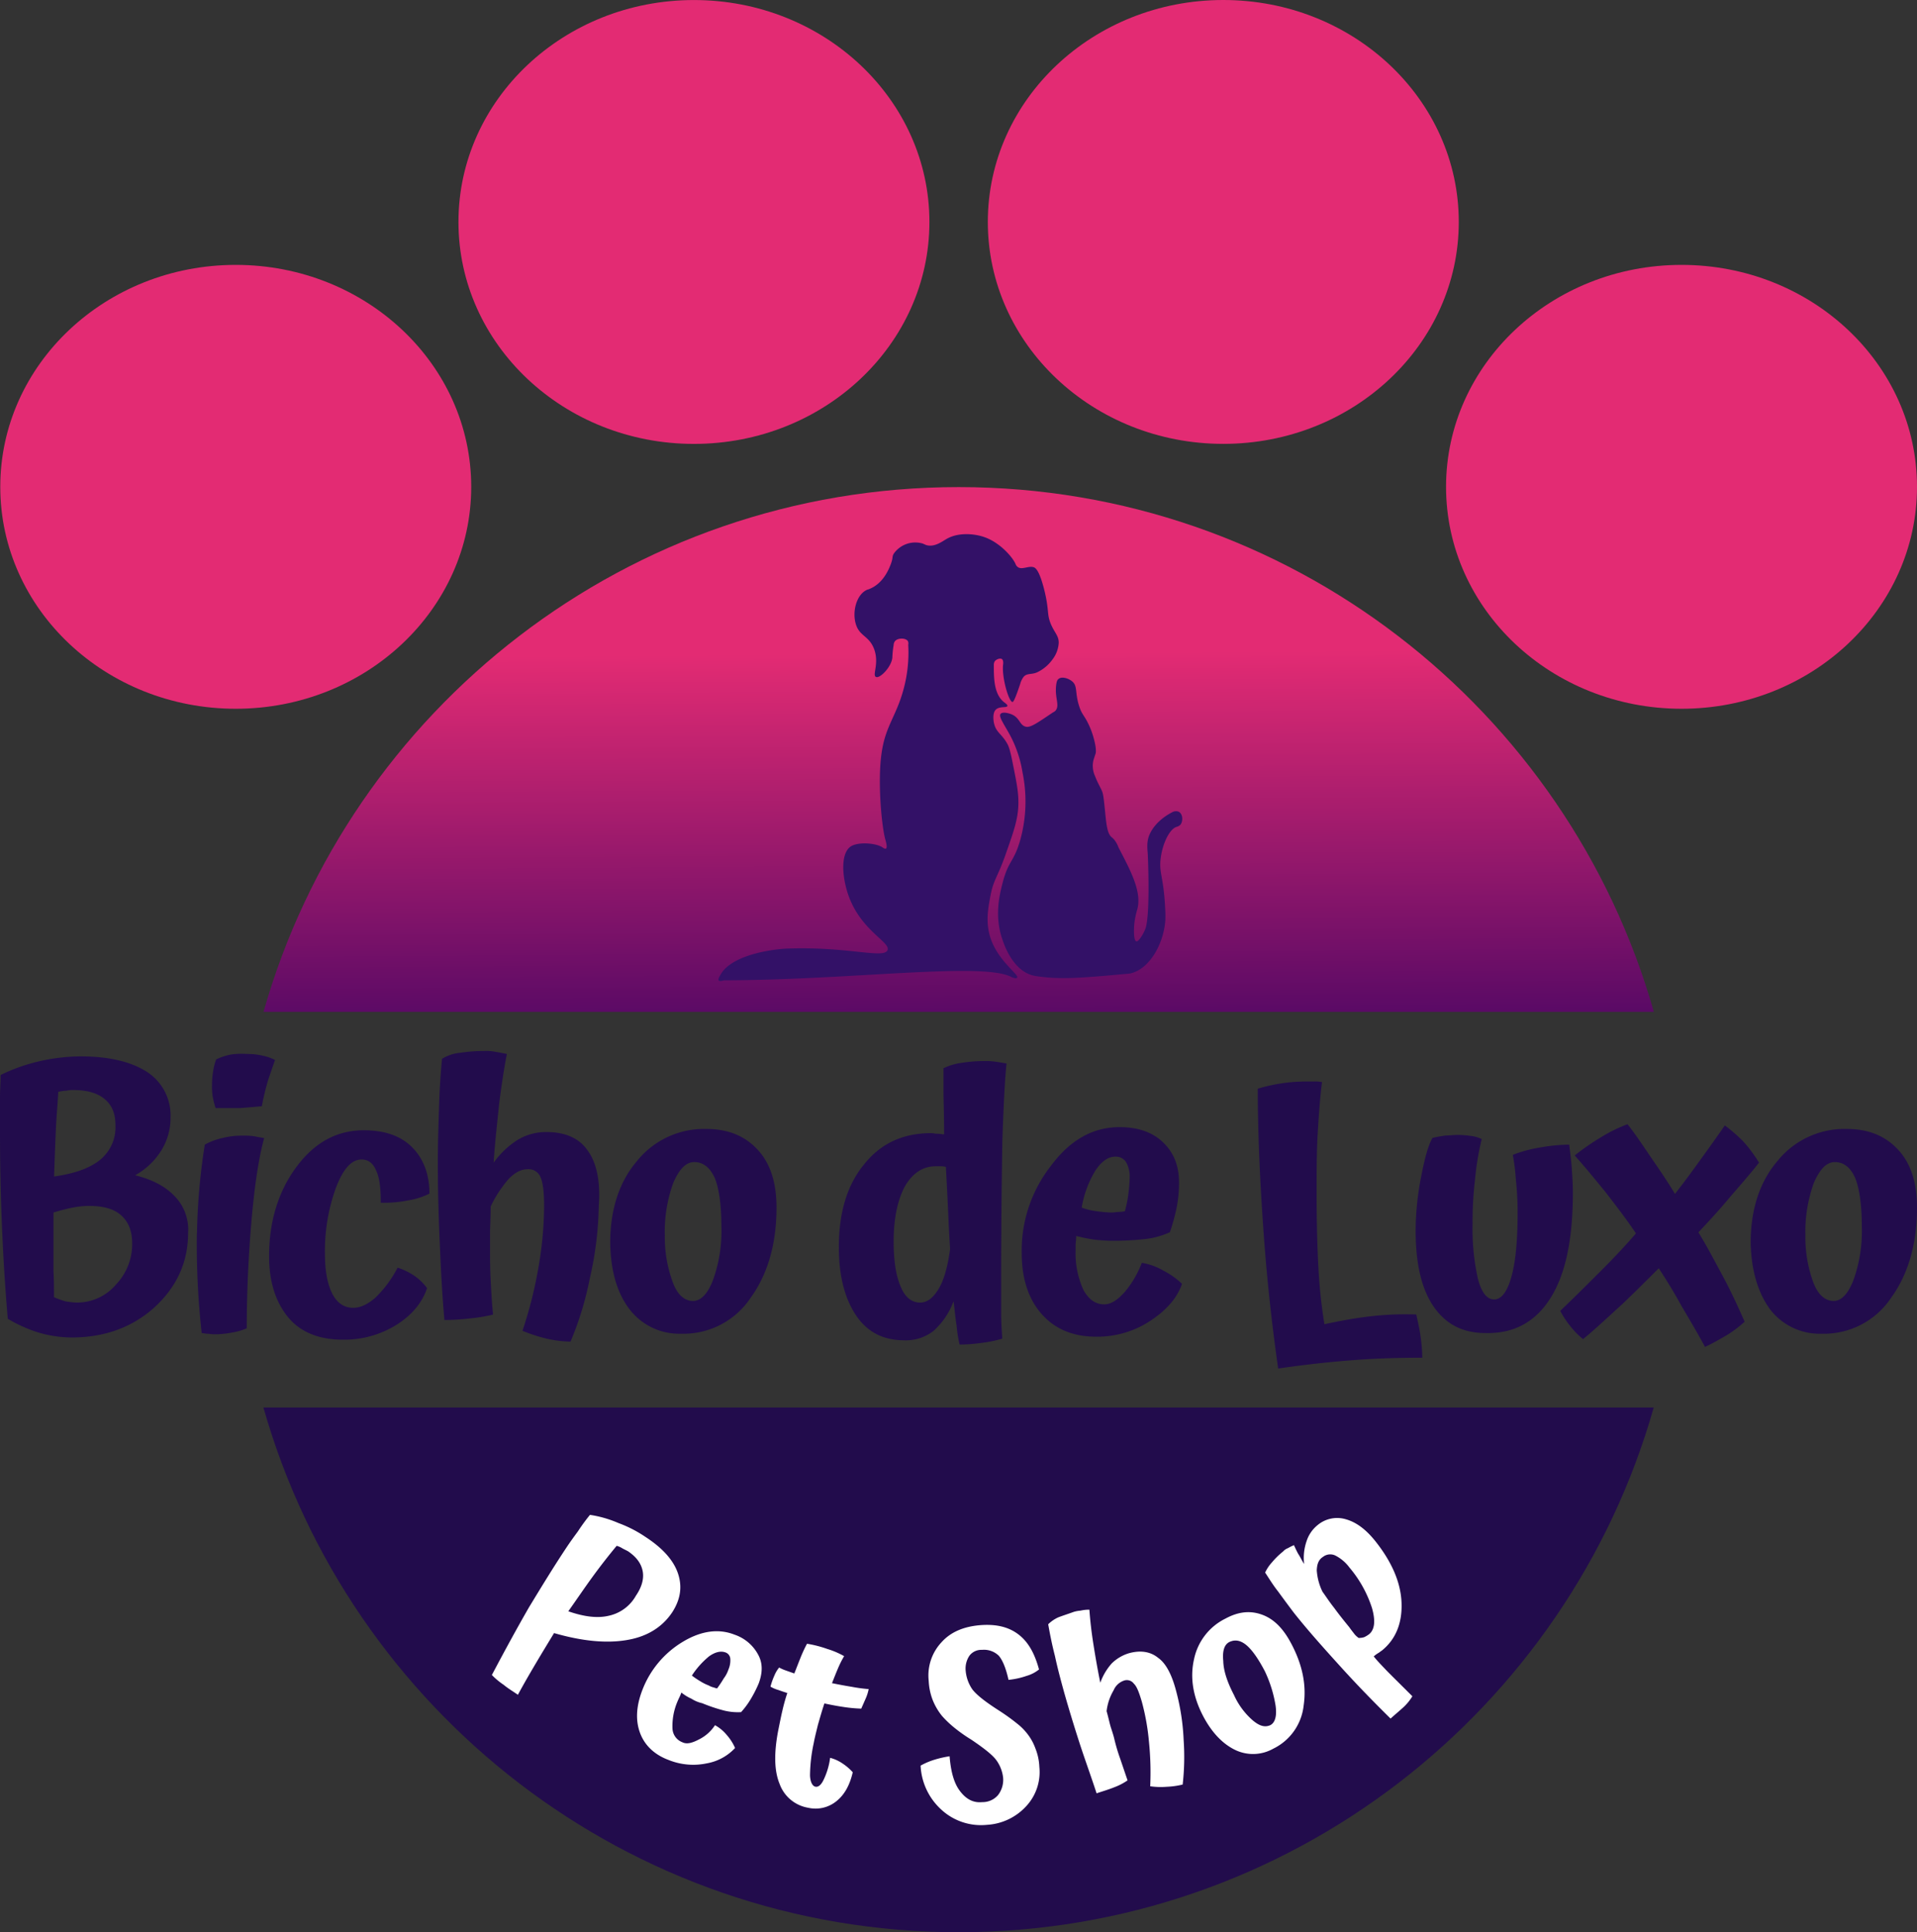
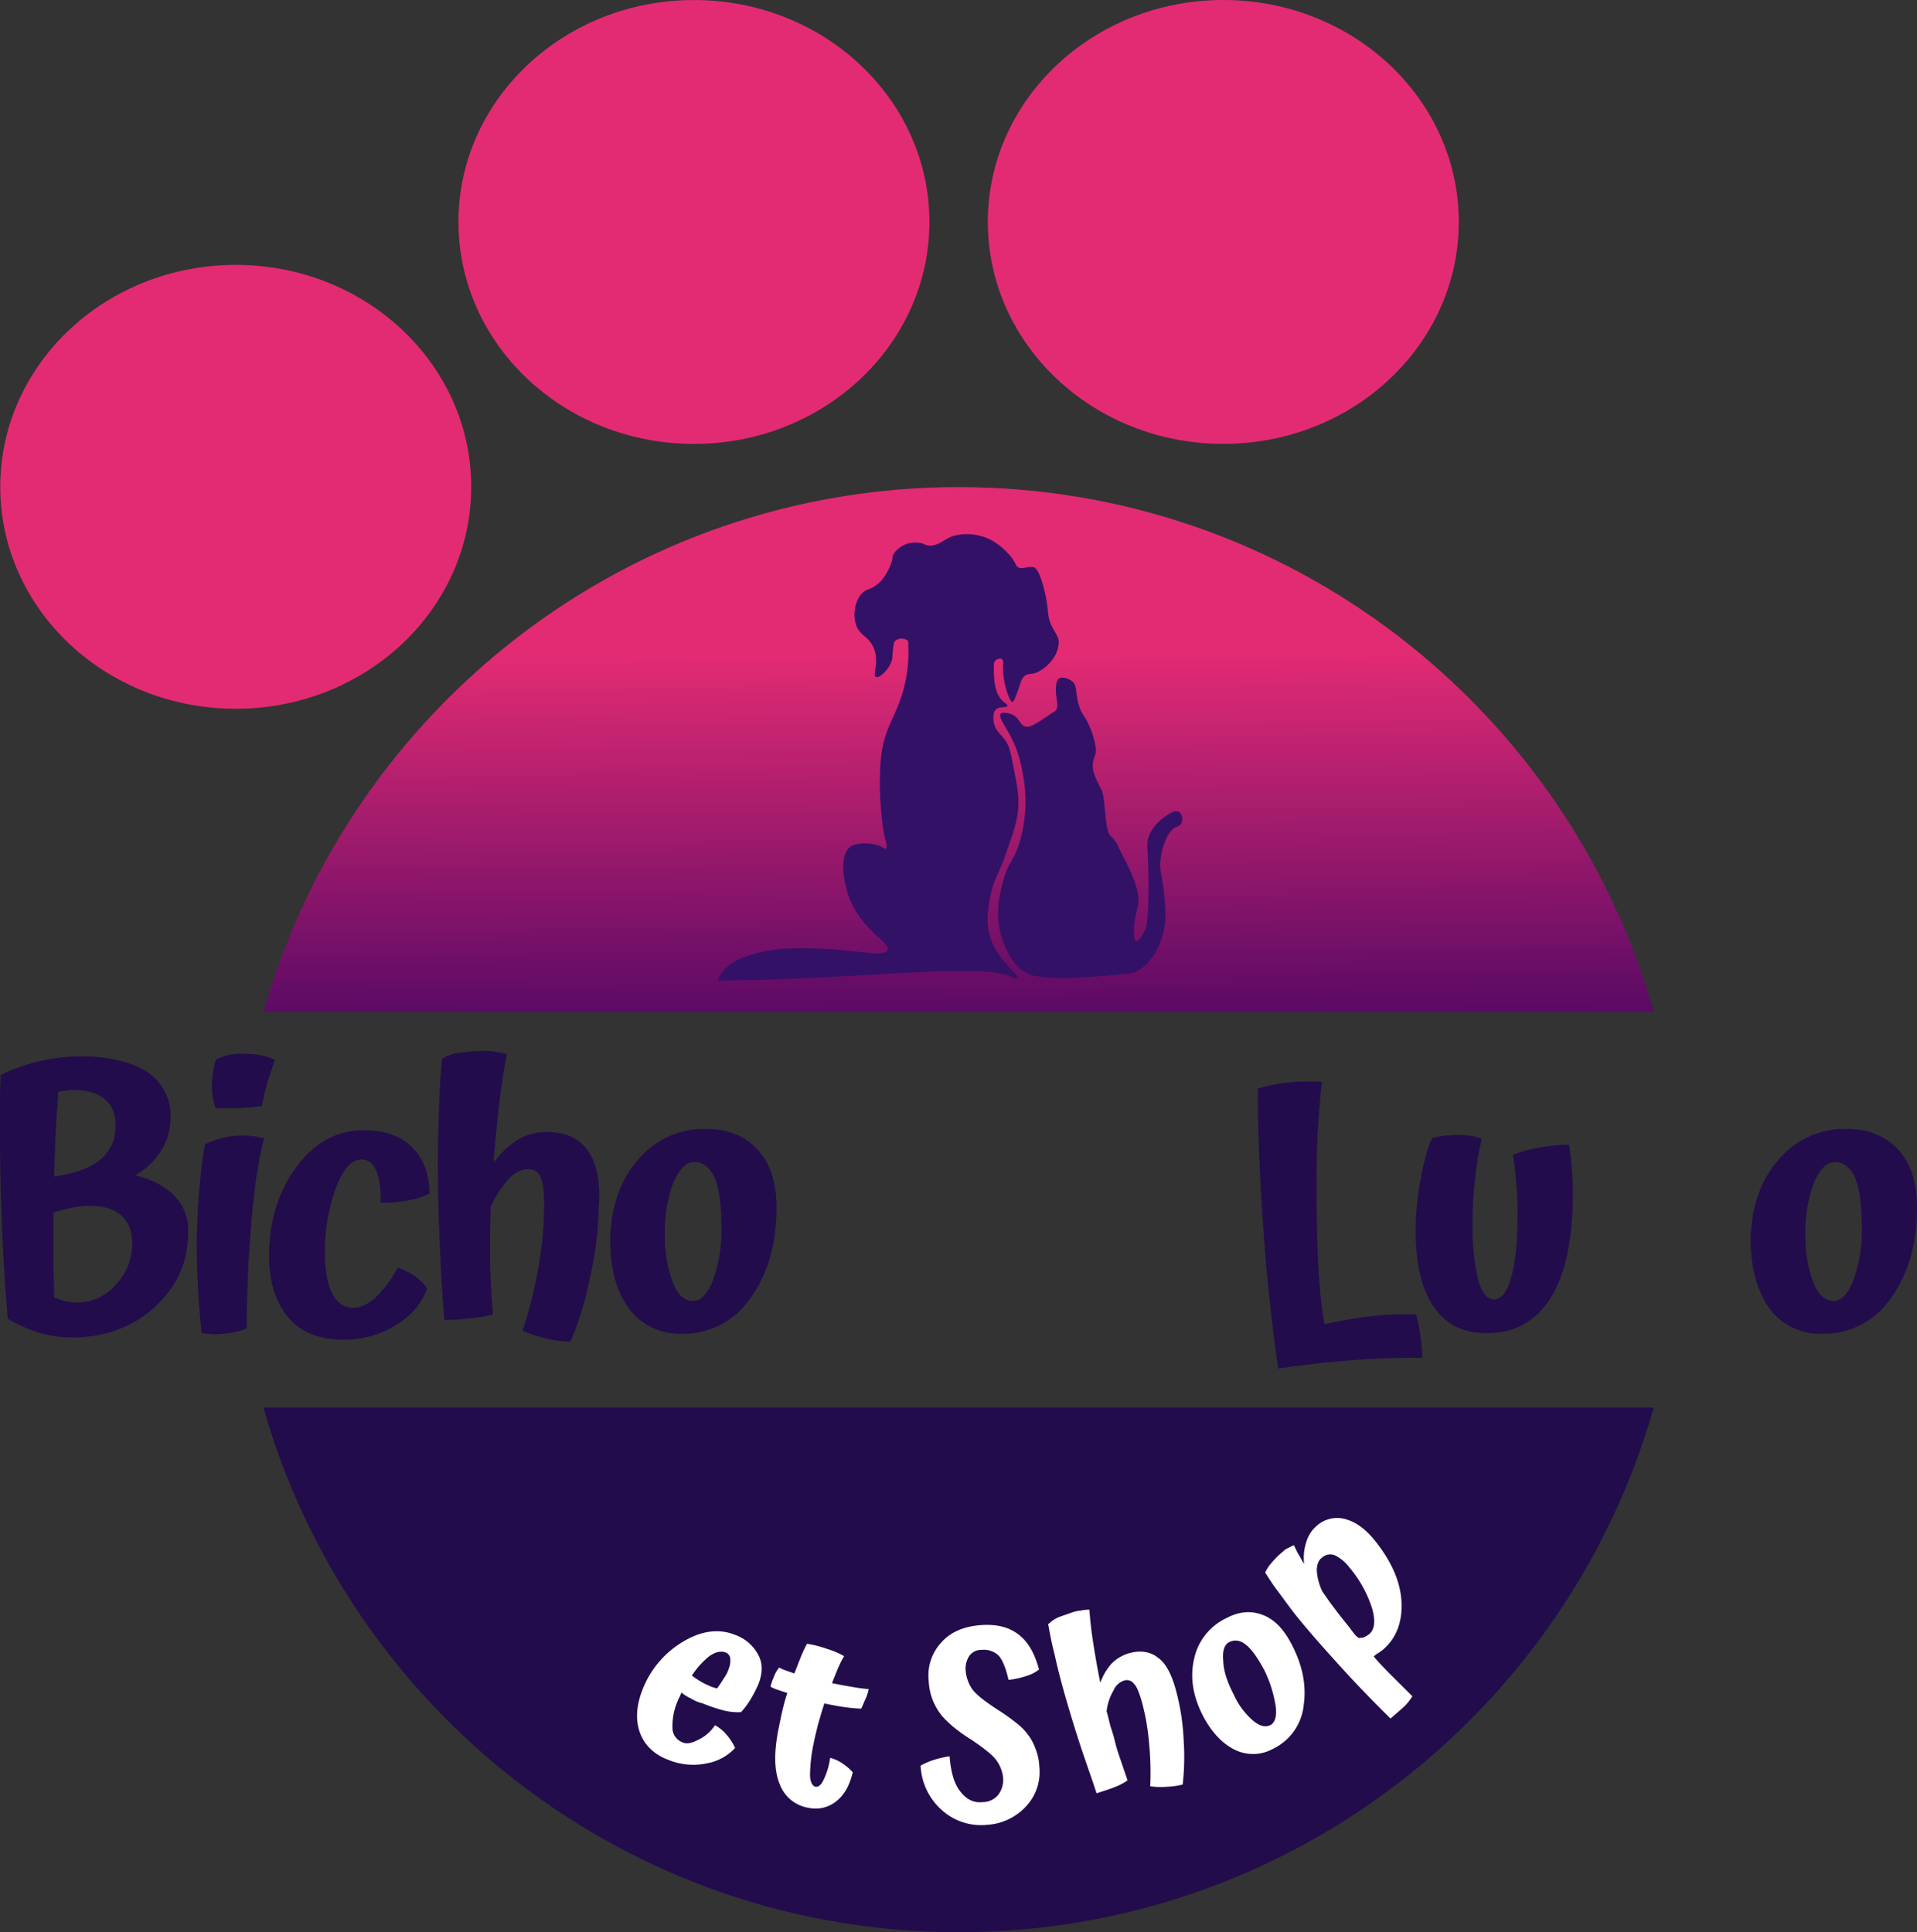
<svg xmlns="http://www.w3.org/2000/svg" viewBox="0 0 568.08 572.69">
  <rect x="0" y="0" width="568.08" height="572.69" fill="#333333" stroke="none" />
  <defs>
    <linearGradient id="Gradiente_sem_nome_3" x1="284.19" y1="319.48" x2="283.37" y2="186.92" gradientUnits="userSpaceOnUse">
      <stop offset="0" stop-color="#420463" />
      <stop offset="0.95" stop-color="#e32b73" />
    </linearGradient>
  </defs>
  <g id="Camada_2" data-name="Camada 2">
    <g id="Camada_1-2" data-name="Camada 1">
      <ellipse cx="69.86" cy="144.29" rx="69.78" ry="65.78" style="fill:#e32b73" />
      <ellipse cx="205.64" cy="65.79" rx="69.78" ry="65.78" style="fill:#e32b73" />
      <ellipse cx="362.51" cy="65.78" rx="69.78" ry="65.78" style="fill:#e32b73" />
-       <ellipse cx="498.3" cy="144.29" rx="69.78" ry="65.78" style="fill:#e32b73" />
      <path d="M78.06,417.17h412C464.6,506.94,382,572.69,284.08,572.69S103.55,506.94,78.06,417.17Z" style="fill:#220c4c" />
      <path d="M490.09,299.9h-412c25.49-89.78,108.07-155.53,206-155.53S464.6,210.12,490.09,299.9Z" style="fill:url(#Gradiente_sem_nome_3)" />
      <path d="M263,281.63c1-2.35-7.5-5.53-11.36-15.67-2-5.3-2.72-12.49.23-14.91,2.12-1.66,7.65-1.21,9.61.08.15.15.76.53,1.06.38.53-.31-.07-2.2-.15-2.58-1.06-3.48-2.42-17.1-1.13-25.81,1.21-8.47,4.76-11.2,6.88-20.36a41.14,41.14,0,0,0,1-11.65,1.77,1.77,0,0,0-.08-1.06c-.6-1-3-1.06-3.86,0a2,2,0,0,0-.38,1.13,27.88,27.88,0,0,0-.37,3.41c0,2.8-3.64,6.59-4.85,6.06s1-3.86-.53-8.18c-1.51-4.16-4.46-3.78-5.52-7.72-1-3.63.3-8.4,3.18-9.84.37-.22.3-.07,1-.38,4.24-1.74,5.83-6.28,6.28-7.41.76-2.12.23-2.05.91-3.11a7.79,7.79,0,0,1,8.63-2.87,6.87,6.87,0,0,0,1.06.45c2.34.61,4.54-1.06,5.82-1.81,3.71-2.2,8.78-1.52,11.43-.53,4.62,1.66,8.33,6.05,9.09,7.94a1.93,1.93,0,0,0,.52.76c1.22,1.13,3.18-.3,4.77.15.53.15,1.67.68,3.18,6.59,1.67,6.66.61,7.41,2.27,10.89,1.06,2.2,2.05,3,2.05,4.92a8.86,8.86,0,0,1-1.82,4.92,11.81,11.81,0,0,1-4.16,3.64c-1.9,1.06-3.26.3-4.39,1.51a6,6,0,0,0-1.06,2.19c-1.21,3.56-1.89,5.3-2.27,5.3-1.06,0-3.18-7.11-2.8-11,.07-.38.15-1.44-.38-1.74s-1.67.07-2.12.75a2,2,0,0,0-.23,1c0,3.63-.07,8.7,3.11,11.12.3.23,1,.68.9,1.06-.15.61-2.27,0-3.4,1.06s-.68,3.64-.53,4.17c.6,2.57,2.27,3.1,3.78,5.75.46.75.91,1.74,1.74,6,1.06,5.29,1.59,7.94,1.67,10.82.15,5.15-1.21,8.85-3.71,16s-3.63,7.57-4.54,12.34c-.68,3.63-1.52,7.79-.08,12.41,2.27,7.11,8.71,11.12,7.95,12-.38.46-1.89-.3-2-.38-9.16-4.23-47.38,1.06-84.77,1.14-.23,0-1.36.45-1.67,0s.76-2,1.14-2.57c4.77-6.13,18.69-6.82,18.69-6.82C251.07,280.42,261.89,284.28,263,281.63Z" style="fill:#331167" />
      <path d="M324.56,223.65c.68-1.36-.61-5.67-1.21-7.19-1.82-4.61-2.65-4.16-3.63-7.41-1.22-3.94-.31-5.83-2.12-7.19-1.06-.84-3-1.44-3.94-.61-.3.23-.53.61-.68,1.82-.46,3.71,1.06,5.82-.08,7.41-.15.23-.3.38-1,.76-4.39,2.95-6.51,4.47-7.87,4.16-2-.45-1.74-2.8-4.54-3.78-.23-.08-2.35-.83-3,0s1.36,3.48,3.1,6.81A35.21,35.21,0,0,1,303,228.88a42.67,42.67,0,0,1-.61,19.9c-1.89,6.81-3.55,6.13-5.29,12.94-1,3.86-2.43,10.07,0,16.88.6,1.82,3.1,8.78,8.7,10.45a17.35,17.35,0,0,0,2,.37c6.66.91,12.56.46,25.73-.75.76-.08,1.14-.08,1.44-.15,5.9-1.37,10-9.16,10.37-16a32.23,32.23,0,0,0-.08-3.56c-.45-9.31-1.89-10.14-1.29-14.68s2.73-8.7,4.77-9.23a2.24,2.24,0,0,0,1.06-.61c.83-1,.76-3.25-.53-3.86a2.21,2.21,0,0,0-1.74.08c-1.21.6-5.37,2.87-7,7-.91,2.27-.38,4.84-.38,6,0,0,.76,17.18-.68,21.49a11.65,11.65,0,0,1-.53,1.21c-.45.91-1.59,2.8-2.19,2.65-.83-.15-.83-3.55-.53-5.9a28.32,28.32,0,0,1,.68-3.18c1.74-5.37-1.89-11.88-5.45-18.77a8.53,8.53,0,0,0-1.13-2.12,5.26,5.26,0,0,0-.91-.91c-1.37-1.13-1.59-4.16-2-8.25s-.53-4.76-1-5.75c-.91-1.89-1.22-2.34-1.9-4.08a7.19,7.19,0,0,1-.45-4.85" style="fill:#331167" />
-       <path d="M185.77,486.09c6-1,10.5-3.82,13.44-8.23,2.5-3.89,3-7.64,1.69-11.53s-4.55-7.5-9.62-10.8a37,37,0,0,0-8-4.11,34,34,0,0,0-8.45-2.43,56.66,56.66,0,0,0-3.59,4.92c-1.25,1.69-2.36,3.24-3.24,4.56-4,6-7.71,12.12-11.24,17.92q-5.07,8.82-11,20.06a21.52,21.52,0,0,0,3.52,2.93c1.32,1.11,2.87,2,4.19,2.94,1.83-3.38,3.67-6.54,5.36-9.4s3.53-5.88,5.36-8.89C172.62,486.46,179.75,487.12,185.77,486.09Zm-5.36-7.2c-3.38.81-7.35.29-12-1.32,2.5-3.53,4.78-6.91,7.13-10.14s4.7-6.24,7.2-9.26a5.89,5.89,0,0,1,1.69.74c.51.29,1.17.59,1.69.88,2.49,1.69,3.89,3.6,4.33,5.88s-.29,4.77-2,7.27A12.16,12.16,0,0,1,180.41,478.89Z" style="fill:#fff" />
      <path d="M210.15,490.9c1.77-1.25,3.38-1.62,4.7-1.18a2.13,2.13,0,0,1,1.55,1.77,6.7,6.7,0,0,1-.52,3.3,9.15,9.15,0,0,1-1.39,2.65c-.59,1-1.25,2-2,3a9.35,9.35,0,0,1-1-.3,5,5,0,0,1-1.46-.58,13.89,13.89,0,0,1-2.5-1.25,24.44,24.44,0,0,1-2.5-1.69A24.9,24.9,0,0,1,210.15,490.9Zm-3.08,24.68c-1.91,1-3.53,1.47-4.85.81a4.54,4.54,0,0,1-2.94-4.12,18.4,18.4,0,0,1,1.47-7.93c.15-.37.29-.66.44-1a13.87,13.87,0,0,0,.73-1.69,13.23,13.23,0,0,0,3,1.84,9.77,9.77,0,0,0,3.16,1.32,48.52,48.52,0,0,0,6.61,2.21,17.12,17.12,0,0,0,4.92.44,23.94,23.94,0,0,0,2.94-4,37.11,37.11,0,0,0,2.27-4.48c1.18-3.16,1.25-6-.14-8.53a12.44,12.44,0,0,0-7-5.95c-4.85-1.91-10.07-1.1-15.5,2.21a28.54,28.54,0,0,0-11.75,14c-1.91,4.85-2.13,9.11-.81,12.78s4.18,6.54,8.52,8.15a19.46,19.46,0,0,0,11.31,1,15,15,0,0,0,8.38-4.55,14.67,14.67,0,0,0-2.43-3.82,12.09,12.09,0,0,0-3.52-2.94A12,12,0,0,1,207.07,515.58Z" style="fill:#fff" />
      <path d="M244,527.65c-.73,1.47-1.54,2.06-2.35,1.91s-1.54-1.25-1.61-3.38a47.36,47.36,0,0,1,1.1-9.55c.29-1.61.81-3.6,1.25-5.43.58-2,1.17-4.12,1.91-6.32q3,.66,6,1.1a44,44,0,0,0,4.92.44c.44-1,.88-2,1.32-3a12.94,12.94,0,0,0,.88-2.79,45.69,45.69,0,0,1-4.92-.66c-1.84-.3-3.82-.66-5.95-1.1.59-1.47,1.18-3,1.76-4.34a29.16,29.16,0,0,1,1.84-3.67,25.08,25.08,0,0,0-5-2.13,34.06,34.06,0,0,0-6-1.54,39.86,39.86,0,0,0-2,4.33c-.59,1.47-1.17,3-1.76,4.48l-2.5-.88a12.75,12.75,0,0,1-2-.88,9.28,9.28,0,0,0-1.4,2.35,21.49,21.49,0,0,0-1.17,3.31,9.74,9.74,0,0,0,2.35,1c.81.3,1.69.59,2.64.89a54.23,54.23,0,0,0-1.47,5.28c-.44,1.84-.81,3.82-1.25,5.95-1.25,6.62-1.17,11.83.44,15.72a10.93,10.93,0,0,0,8.45,7.06,9.79,9.79,0,0,0,8.45-2c2.35-1.91,3.89-4.7,4.77-8.52a15.48,15.48,0,0,0-3.08-2.64A11.69,11.69,0,0,0,246,521,21.41,21.41,0,0,1,244,527.65Z" style="fill:#fff" />
      <path d="M301.39,510.84c-1.17-.95-3-2.35-5.58-4-3.89-2.5-6.39-4.48-7.64-6.09a11.44,11.44,0,0,1-2-5.51,6.82,6.82,0,0,1,1.1-4.49A4.4,4.4,0,0,1,291,489a6.31,6.31,0,0,1,5,1.76c1.17,1.4,2.13,3.82,2.86,7.13a23.12,23.12,0,0,0,5.37-1.18,10.33,10.33,0,0,0,3.67-1.9c-1.32-4.85-3.23-8.23-6.17-10.44s-6.54-3-10.95-2.71c-5.07.36-9,2-11.75,5.06a14.41,14.41,0,0,0-3.82,11.46,18,18,0,0,0,1.17,5.66,18.32,18.32,0,0,0,2.8,4.78,31.61,31.61,0,0,0,3.08,3,45.77,45.77,0,0,0,5.58,4c3.68,2.49,6.25,4.48,7.42,6.09a10.87,10.87,0,0,1,2,5.15,7.42,7.42,0,0,1-1.47,5.14,6,6,0,0,1-4.7,2.13c-2.79.29-4.92-1-6.69-3.38s-2.64-5.8-3-10.21a30.72,30.72,0,0,0-4.41,1,20.92,20.92,0,0,0-4.18,1.77,18.76,18.76,0,0,0,6.09,13,17.33,17.33,0,0,0,13.59,4.55A17.06,17.06,0,0,0,304,535.45a14.86,14.86,0,0,0,4-11.75,16.47,16.47,0,0,0-1.18-5.51,15.56,15.56,0,0,0-2.64-4.63A16.62,16.62,0,0,0,301.39,510.84Z" style="fill:#fff" />
      <path d="M343.18,491.35c-2.35-1.91-5.36-2.28-8.74-1.32a12.35,12.35,0,0,0-5,3,17.29,17.29,0,0,0-3.38,5.73c-.81-4-1.47-7.79-2.06-11.54s-.95-7-1.17-10.13a11.33,11.33,0,0,0-2.65.29,9.2,9.2,0,0,0-2,.37c-1.62.59-3.23,1.1-4.56,1.61a10.25,10.25,0,0,0-3,2.06c.44,2.43,1,5.51,2,9.4.8,3.75,1.76,7.28,2.71,10.73,1.33,4.7,2.8,9.55,4.48,14.76s3.53,10.21,5.15,15.21c1.76-.59,3.52-1.1,5.36-1.84a17.44,17.44,0,0,0,3.82-2c-.74-2.13-1.47-4.33-2.2-6.46a53,53,0,0,1-1.69-5.66c-.22-1-.59-2.13-1-3.38s-.73-2.94-1.32-5A15.61,15.61,0,0,1,330,501a5.12,5.12,0,0,1,3-2.86,2.56,2.56,0,0,1,3,.88c.88.81,1.54,2.57,2.35,5.29a68.27,68.27,0,0,1,2.13,11.9,89.89,89.89,0,0,1,.37,13.22,21.89,21.89,0,0,0,4.92.15,23.67,23.67,0,0,0,4.7-.66,72.4,72.4,0,0,0,.29-13.15,66.85,66.85,0,0,0-2.2-14.47C347.3,496.42,345.54,493,343.18,491.35Z" style="fill:#fff" />
      <path d="M365.86,518.58a12.2,12.2,0,0,0,11.46-.29,16.15,16.15,0,0,0,9-12.78c.88-5.95-.3-12-3.68-18.37-2.28-4.33-5-7.2-8.52-8.52s-7.05-1-10.94,1.1a17.32,17.32,0,0,0-9.33,12c-1.25,5.43-.37,11.16,2.79,17.11C359.1,513.44,362.19,516.75,365.86,518.58ZM378,505.51c.44,3.08-.15,5.07-1.54,5.8-1.62.73-3.23.29-5.29-1.47a21.78,21.78,0,0,1-5.51-7.49c-1.91-3.67-3.09-7.05-3.16-10.07-.29-2.93.29-4.92,1.91-5.65s3.23-.44,4.92.95,3.6,4.12,5.51,7.79A37.73,37.73,0,0,1,378,505.51Z" style="fill:#fff" />
      <path d="M401.37,484.32c-.37-.51-.88-1.1-1.54-2.05-1.69-2.06-3.23-4-4.48-5.73-1.4-1.76-2.43-3.38-3.45-4.78a17,17,0,0,1-1.69-6.31c.07-1.84.51-3.16,1.83-4a3.49,3.49,0,0,1,3.6-.44,11.91,11.91,0,0,1,4.26,3.6,35.12,35.12,0,0,1,6.69,12.05c1.1,3.89.73,6.39-.88,7.71a7.93,7.93,0,0,1-1.47.88,5.34,5.34,0,0,1-1.62.22A6.22,6.22,0,0,1,401.37,484.32Zm7.13,5.59c.29-.15.66-.52.95-.66,4.12-3.31,6.1-8.08,5.88-14.18s-2.94-12.2-7.71-18.22c-2.8-3.52-5.66-5.66-8.75-6.54a9,9,0,0,0-8.3,1.62,10.07,10.07,0,0,0-3.38,4.85,15.29,15.29,0,0,0-.73,6.76c-.74-1.11-1.25-2.28-1.76-3-.52-.95-.88-1.76-1.25-2.57a15.34,15.34,0,0,0-1.77.88,3.65,3.65,0,0,0-1.46,1,23.12,23.12,0,0,0-3.31,3.24,11.79,11.79,0,0,0-2,3c1.25,1.91,2.42,3.82,3.82,5.58,1.39,1.91,2.93,4,4.62,6.24,4.12,5.22,9,10.66,14.26,16.46s10.28,10.87,14.47,15c1.1-1,2.35-2.05,3.67-3.23a15.2,15.2,0,0,0,2.79-3.38c-4.11-4.11-6.83-6.76-8-8s-2.42-2.5-3.45-3.82A8.86,8.86,0,0,1,408.5,489.91Z" style="fill:#fff" />
      <path d="M524.48,388a18.49,18.49,0,0,0,15.3,7.3,23.92,23.92,0,0,0,20.65-10.68c5.16-7.12,7.65-16.2,7.65-26.7,0-7.3-1.78-13-5.52-17.08s-8.72-6.23-15.3-6.23a25.49,25.49,0,0,0-20.47,9.43c-5.34,6.23-8,14.42-8,24.38C519,376.64,520.92,383.05,524.48,388ZM549.39,379c-1.6,4.45-3.74,6.59-6,6.59-2.49,0-4.63-1.78-6.05-5.52A39,39,0,0,1,535,366.14a42.81,42.81,0,0,1,2.49-15.49c1.78-4.09,3.74-6.22,6.23-6.22,2.67,0,4.62,1.6,6,4.62,1.24,3,2,7.83,2,14.24A42.89,42.89,0,0,1,549.39,379Z" style="fill:#220c4c" />
      <path d="M51.79,354.57c-2.85-3-6.76-5-11.75-6.23a21.19,21.19,0,0,0,7.83-7.47,18.38,18.38,0,0,0,2.67-9.79,15.33,15.33,0,0,0-6.94-13.35c-4.62-3-11.21-4.63-19.75-4.63a56.08,56.08,0,0,0-12.1,1.43A52.52,52.52,0,0,0,.18,318.62c0,2.14-.18,4.27-.18,6.59v10.14c0,9.25.18,18.15.53,26.87s.89,18.33,1.78,28.66A43.12,43.12,0,0,0,11.57,395a35.83,35.83,0,0,0,9.61,1.42c9.79,0,18-3,24.56-8.9,6.58-6.05,10-13.34,10-22.06A14.19,14.19,0,0,0,51.79,354.57ZM29.72,343.71c-3,2.5-7.47,4.1-13.7,5q.27-8,.53-13.88c.18-3.92.54-7.66.71-11.22a14.68,14.68,0,0,1,2.49-.35,8,8,0,0,1,2-.18c4.1,0,7.12.89,9.26,2.67s3.2,4.27,3.2,7.65A12.43,12.43,0,0,1,29.72,343.71ZM15.84,376.64V359.38c1.78-.54,3.74-1.07,5.52-1.43a26.94,26.94,0,0,1,5-.53c4.27,0,7.47.89,9.61,2.85s3.2,4.62,3.2,8.36a17.4,17.4,0,0,1-4.8,12.1,15.12,15.12,0,0,1-11.57,5.34,23.91,23.91,0,0,1-3.38-.36A25.6,25.6,0,0,1,16,384.47C16,382,16,379.31,15.84,376.64Z" style="fill:#220c4c" />
      <path d="M68.34,312.57A17.43,17.43,0,0,0,64.07,314a15.46,15.46,0,0,0-.89,3.38,26.53,26.53,0,0,0-.36,3.92,23.59,23.59,0,0,0,.18,3.56,27.24,27.24,0,0,0,.89,3.56h7.3c2.31-.18,4.45-.36,6.4-.54a76.39,76.39,0,0,1,1.78-7.47c.89-2.67,1.61-4.81,2.14-6.23A13.72,13.72,0,0,0,78,312.93a19.57,19.57,0,0,0-4.8-.54A21.1,21.1,0,0,0,68.34,312.57Zm-10,53a239.12,239.12,0,0,0,1.43,29.55c.53,0,1.07.18,1.6.18s1.25.17,2.14.17a26.84,26.84,0,0,0,5.33-.53,17.69,17.69,0,0,0,4.28-1.25c0-11,.53-21.71,1.42-32s2.13-18.51,3.74-24.38c-1.07-.18-2.14-.36-3-.54a20.2,20.2,0,0,0-3.2-.17,23.63,23.63,0,0,0-6.23.71,19.27,19.27,0,0,0-5.16,1.95A188.27,188.27,0,0,0,58.37,365.6Z" style="fill:#220c4c" />
      <path d="M122.09,340c-3.38-3.38-8.19-5-14.24-5-8.19,0-14.77,3.74-20.11,11s-8,16.19-8,26.34c0,7.65,2,13.7,5.7,18.15s9.25,6.58,16.19,6.58a29.32,29.32,0,0,0,16.2-4.62c4.62-3,7.47-6.77,8.72-10.68a15.91,15.91,0,0,0-3.92-3.74,19.51,19.51,0,0,0-4.8-2.31,34.31,34.31,0,0,1-6.59,8.9c-2.31,2-4.45,3-6.58,3-2.67,0-4.81-1.42-6.23-4.27s-2.14-6.76-2.14-11.74a54.84,54.84,0,0,1,3.2-19.4c2.14-5.7,4.63-8.55,7.66-8.55q2.94,0,4.27,3.21c1.07,2.13,1.42,5.34,1.42,9.61a37.08,37.08,0,0,0,8.19-.71,21.48,21.48,0,0,0,6.23-2C127.25,348,125.47,343.36,122.09,340Z" style="fill:#220c4c" />
      <path d="M174.05,340.87c-2.49-3.56-6.58-5.34-12.1-5.34a16.25,16.25,0,0,0-8.54,2.31,25.62,25.62,0,0,0-7.12,6.76c.36-6.05,1.07-11.74,1.6-17.26.71-5.52,1.43-10.5,2.32-14.95-1.61-.35-2.85-.53-3.74-.71a14.24,14.24,0,0,0-2.85-.18,48.13,48.13,0,0,0-7.3.54,12.37,12.37,0,0,0-5.33,1.78c-.36,3.73-.72,8.54-.89,14.23s-.36,11.21-.36,16.38q0,10.67.53,22.95c.36,8.19.72,16,1.43,23.85a66.25,66.25,0,0,0,8.18-.53,47.2,47.2,0,0,0,6.23-1.07c-.35-3.38-.53-6.76-.71-10.32-.18-3.38-.18-6.23-.18-8.72v-5.16c0-1.78.18-4.45.18-7.83a36.24,36.24,0,0,1,5.34-8.19c2-2,3.74-2.85,5.52-2.85a3.79,3.79,0,0,1,3.91,2.32c.71,1.6,1.07,4.44,1.07,8.54a107.86,107.86,0,0,1-1.6,17.79,126.36,126.36,0,0,1-4.81,19.23,48.53,48.53,0,0,0,7.12,2.31,34.15,34.15,0,0,0,7.12.89,95,95,0,0,0,5.7-18.69,102.5,102.5,0,0,0,2.67-21.53C178,349.94,176.72,344.43,174.05,340.87Z" style="fill:#220c4c" />
      <path d="M186.51,388a18.52,18.52,0,0,0,15.31,7.3,23.89,23.89,0,0,0,20.64-10.68c5.16-7.12,7.65-16.2,7.65-26.7,0-7.3-1.78-13-5.51-17.08s-8.72-6.23-15.31-6.23a25.49,25.49,0,0,0-20.46,9.43c-5.34,6.23-8,14.42-8,24.38C181,376.64,182.77,383.05,186.51,388ZM211.43,379c-1.6,4.45-3.74,6.59-6.05,6.59-2.49,0-4.63-1.78-6-5.52A38.81,38.81,0,0,1,197,366.14a42.81,42.81,0,0,1,2.49-15.49c1.78-4.09,3.74-6.22,6.23-6.22,2.67,0,4.63,1.6,6.05,4.62,1.25,3,2,7.83,2,14.24A42.68,42.68,0,0,1,211.43,379Z" style="fill:#220c4c" />
-       <path d="M296.68,389.45v-7.12c0-18.86.17-33.45.35-44,.36-10.5.71-18.15,1.25-23.13-1.07-.18-2.14-.36-3.38-.54a20.32,20.32,0,0,0-3.21-.17,42.77,42.77,0,0,0-6.76.53,17.47,17.47,0,0,0-5.34,1.6v6.59c0,2.49.18,6.76.18,13-.54,0-1.25-.18-2-.18s-1.25-.18-1.78-.18c-8.36,0-14.95,3-19.93,9.26q-7.49,9.08-7.48,24.56c0,8.54,1.78,15.3,5.16,20.29s8.19,7.29,14.24,7.29a13.22,13.22,0,0,0,8.72-2.84,22.08,22.08,0,0,0,5.88-8.73c.35,2.67.53,5,.89,7.12a40.81,40.81,0,0,0,.89,5.7A46,46,0,0,0,291,398a35.51,35.51,0,0,0,6-1.24C296.85,394.26,296.68,391.77,296.68,389.45ZM268.2,351.54q3.46-5.87,9.08-5.87h1.24a7.27,7.27,0,0,1,1.78.18c.18,3.2.36,6.76.54,10.5s.35,8.36.71,13.88c-.71,5.16-1.78,9.08-3.38,11.75s-3.39,4.09-5.52,4.09c-2.49,0-4.45-1.6-5.7-4.63-1.42-3.2-2.13-7.65-2.13-13.52C264.82,361,266.06,355.46,268.2,351.54Z" style="fill:#220c4c" />
-       <path d="M324.62,346.92c1.78-2.67,3.73-4.1,5.87-4.1a3.59,3.59,0,0,1,3.2,1.61,8.73,8.73,0,0,1,1.07,4.8,43.81,43.81,0,0,1-.36,4.45,34.84,34.84,0,0,1-1.06,5.34c-.36,0-.89.18-1.6.18s-1.61.18-2.5.18A40.9,40.9,0,0,1,325,359a20.14,20.14,0,0,1-4.45-1.07A30.43,30.43,0,0,1,324.62,346.92Zm8.89,35.77c-2.13,2.49-4.27,3.91-6.22,3.91-2.67,0-4.63-1.42-6.23-4.27a26.27,26.27,0,0,1-2.32-11.74V369c0-.54.18-1.43.18-2.67a52.49,52.49,0,0,0,5.16,1.06,49.7,49.7,0,0,0,5.16.36,85.62,85.62,0,0,0,10.33-.53,24.27,24.27,0,0,0,7.11-2,59.27,59.27,0,0,0,2-7.3,37.31,37.31,0,0,0,.71-7.47c0-5-1.6-8.9-4.8-11.93s-7.48-4.45-12.82-4.45c-7.83,0-14.59,3.74-20.28,11.39a40.74,40.74,0,0,0-8.72,25.81q0,11.47,5.87,18.15c3.91,4.45,9.25,6.76,16.19,6.76a28.44,28.44,0,0,0,16.2-4.8c4.8-3.2,7.83-6.76,9.25-10.86a23,23,0,0,0-5.51-3.91,18.65,18.65,0,0,0-6.41-2.32A30,30,0,0,1,333.51,382.69Z" style="fill:#220c4c" />
      <path d="M406,390.16c-4.81.54-9.26,1.43-13.53,2.32a155.28,155.28,0,0,1-1.78-16.91c-.35-6.23-.53-13.53-.53-22.07,0-6.4,0-12.28.35-18s.72-10.68,1.25-14.77a9.26,9.26,0,0,0-2.31-.18h-2.32a49.23,49.23,0,0,0-7.29.53,51.71,51.71,0,0,0-7.12,1.6c0,11.57.53,25.28,1.6,40.76,1.07,15.66,2.67,29.72,4.45,42.18,8.54-1.25,15.84-2,22.25-2.49s13.16-.72,20.46-.72a49.41,49.41,0,0,0-.53-6.4c-.36-2.67-.89-4.63-1.25-6.41A89.31,89.31,0,0,0,406,390.16Z" style="fill:#220c4c" />
      <path d="M459.52,384.65c4.45-7.12,6.58-17.44,6.58-31.15,0-2.67-.18-5.16-.35-7.65s-.54-4.63-.72-6.59a52.31,52.31,0,0,0-8.89.89,38.4,38.4,0,0,0-7.84,2.14,59.61,59.61,0,0,1,.89,7.12,91.58,91.58,0,0,1,.54,9.79c0,8.18-.54,14.41-1.78,19s-3,6.94-5.16,6.94-3.74-2-4.81-6.05a67.41,67.41,0,0,1-1.6-16.37,105,105,0,0,1,.71-13,82.44,82.44,0,0,1,2-12.1,9.13,9.13,0,0,0-2.85-.89,30.7,30.7,0,0,0-4.27-.35c-1.24,0-2.31.18-3.56.18a34,34,0,0,0-3.91.71c-1.25,2.13-2.32,6.05-3.38,11.57a84,84,0,0,0-1.61,16q0,14.69,5.34,22.43c3.56,5.16,8.55,7.83,15.31,7.83C448.66,395.33,455.07,391.77,459.52,384.65Z" style="fill:#220c4c" />
-       <path d="M510.06,377.35c-2.31-4.27-4.45-8.36-6.76-12.1,2.67-2.85,5.51-5.87,8.36-9.26s6.23-7.11,9.61-11.39a43.61,43.61,0,0,0-4.62-6.23,46.73,46.73,0,0,0-5.52-4.8c-3.21,4.63-6.05,8.54-8.37,11.75s-4.45,6.05-6.4,8.54c-2.14-3.56-4.45-6.94-6.77-10.32s-4.62-6.94-7.29-10.33a43.36,43.36,0,0,0-7.66,3.74,70.89,70.89,0,0,0-8,5.52c3.2,3.56,6.22,7.3,9.25,11,3,3.92,6.05,7.83,8.9,12.1-3.2,3.74-6.76,7.48-10.5,11.22s-7.65,7.65-11.93,11.74a28,28,0,0,0,3.21,4.81,22.13,22.13,0,0,0,3.56,3.56c4.09-3.38,7.83-6.94,11.57-10.33,3.73-3.55,7.29-7.11,10.85-10.67,2.32,3.56,4.63,7.29,6.76,11.21,2.32,3.91,4.63,7.83,6.95,12.1,2.31-1.07,4.44-2.31,6.58-3.56a34.68,34.68,0,0,0,5.16-3.91Q513.54,383.76,510.06,377.35Z" style="fill:#220c4c" />
    </g>
  </g>
</svg>